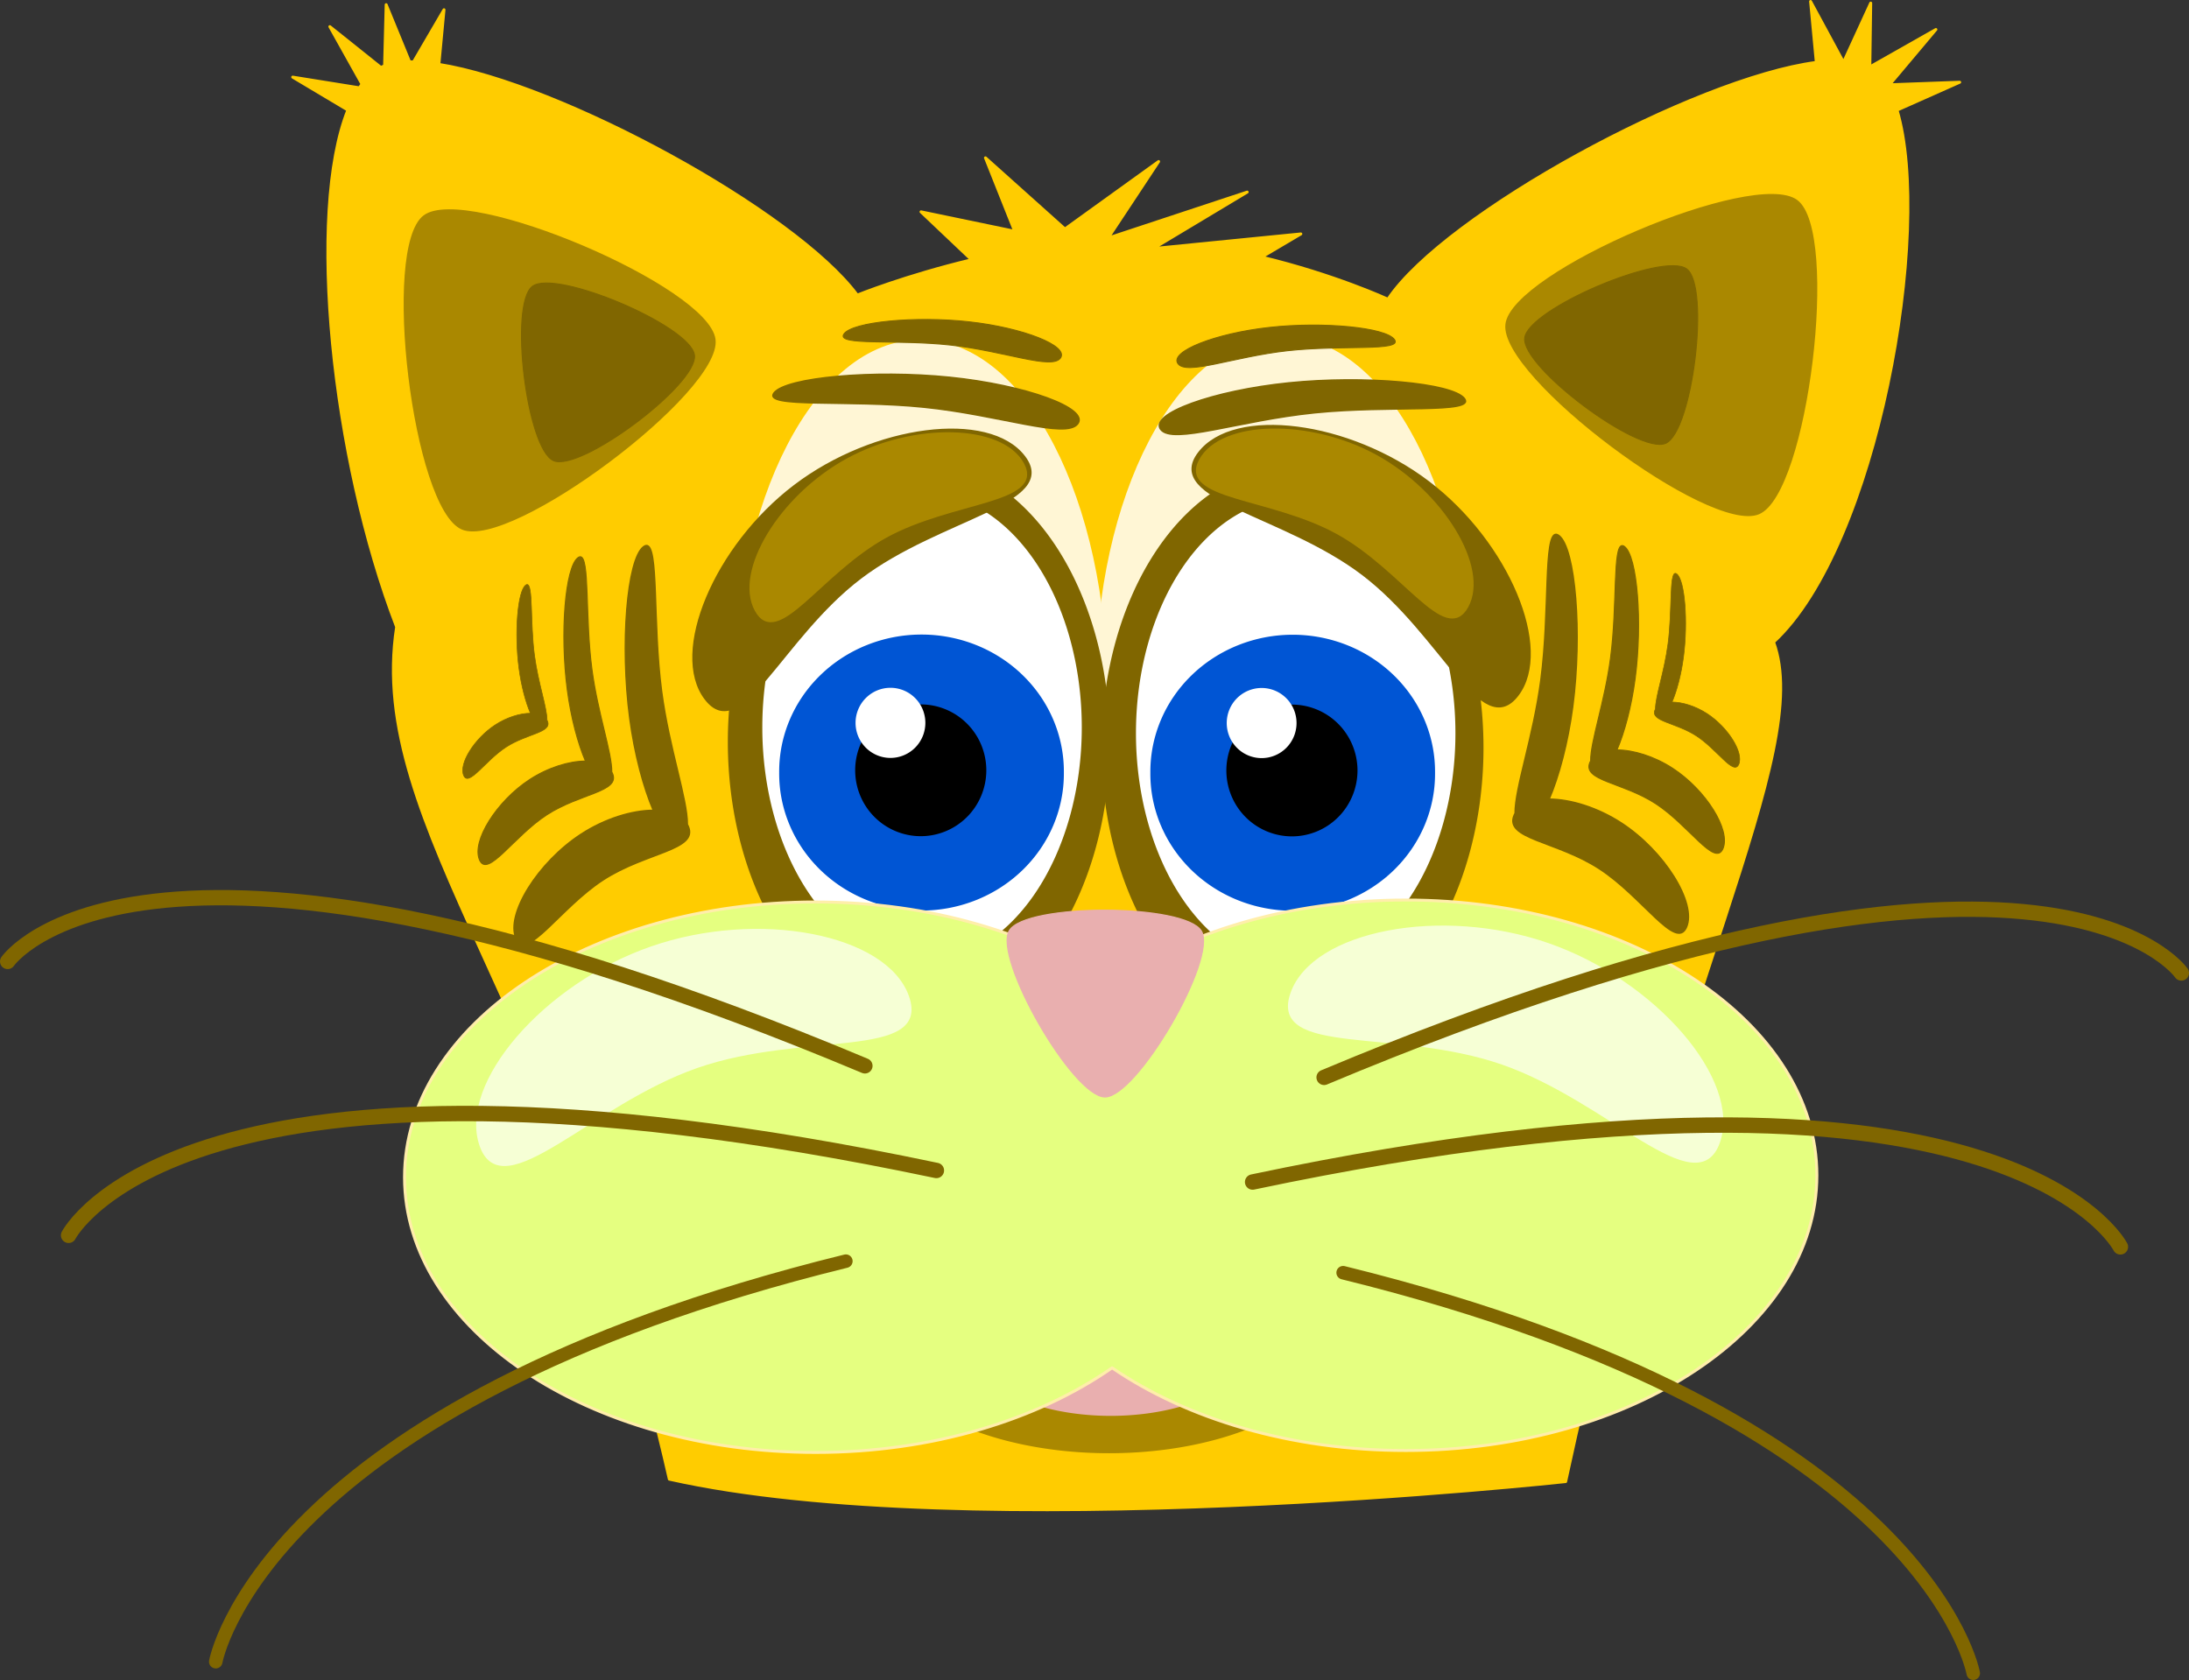
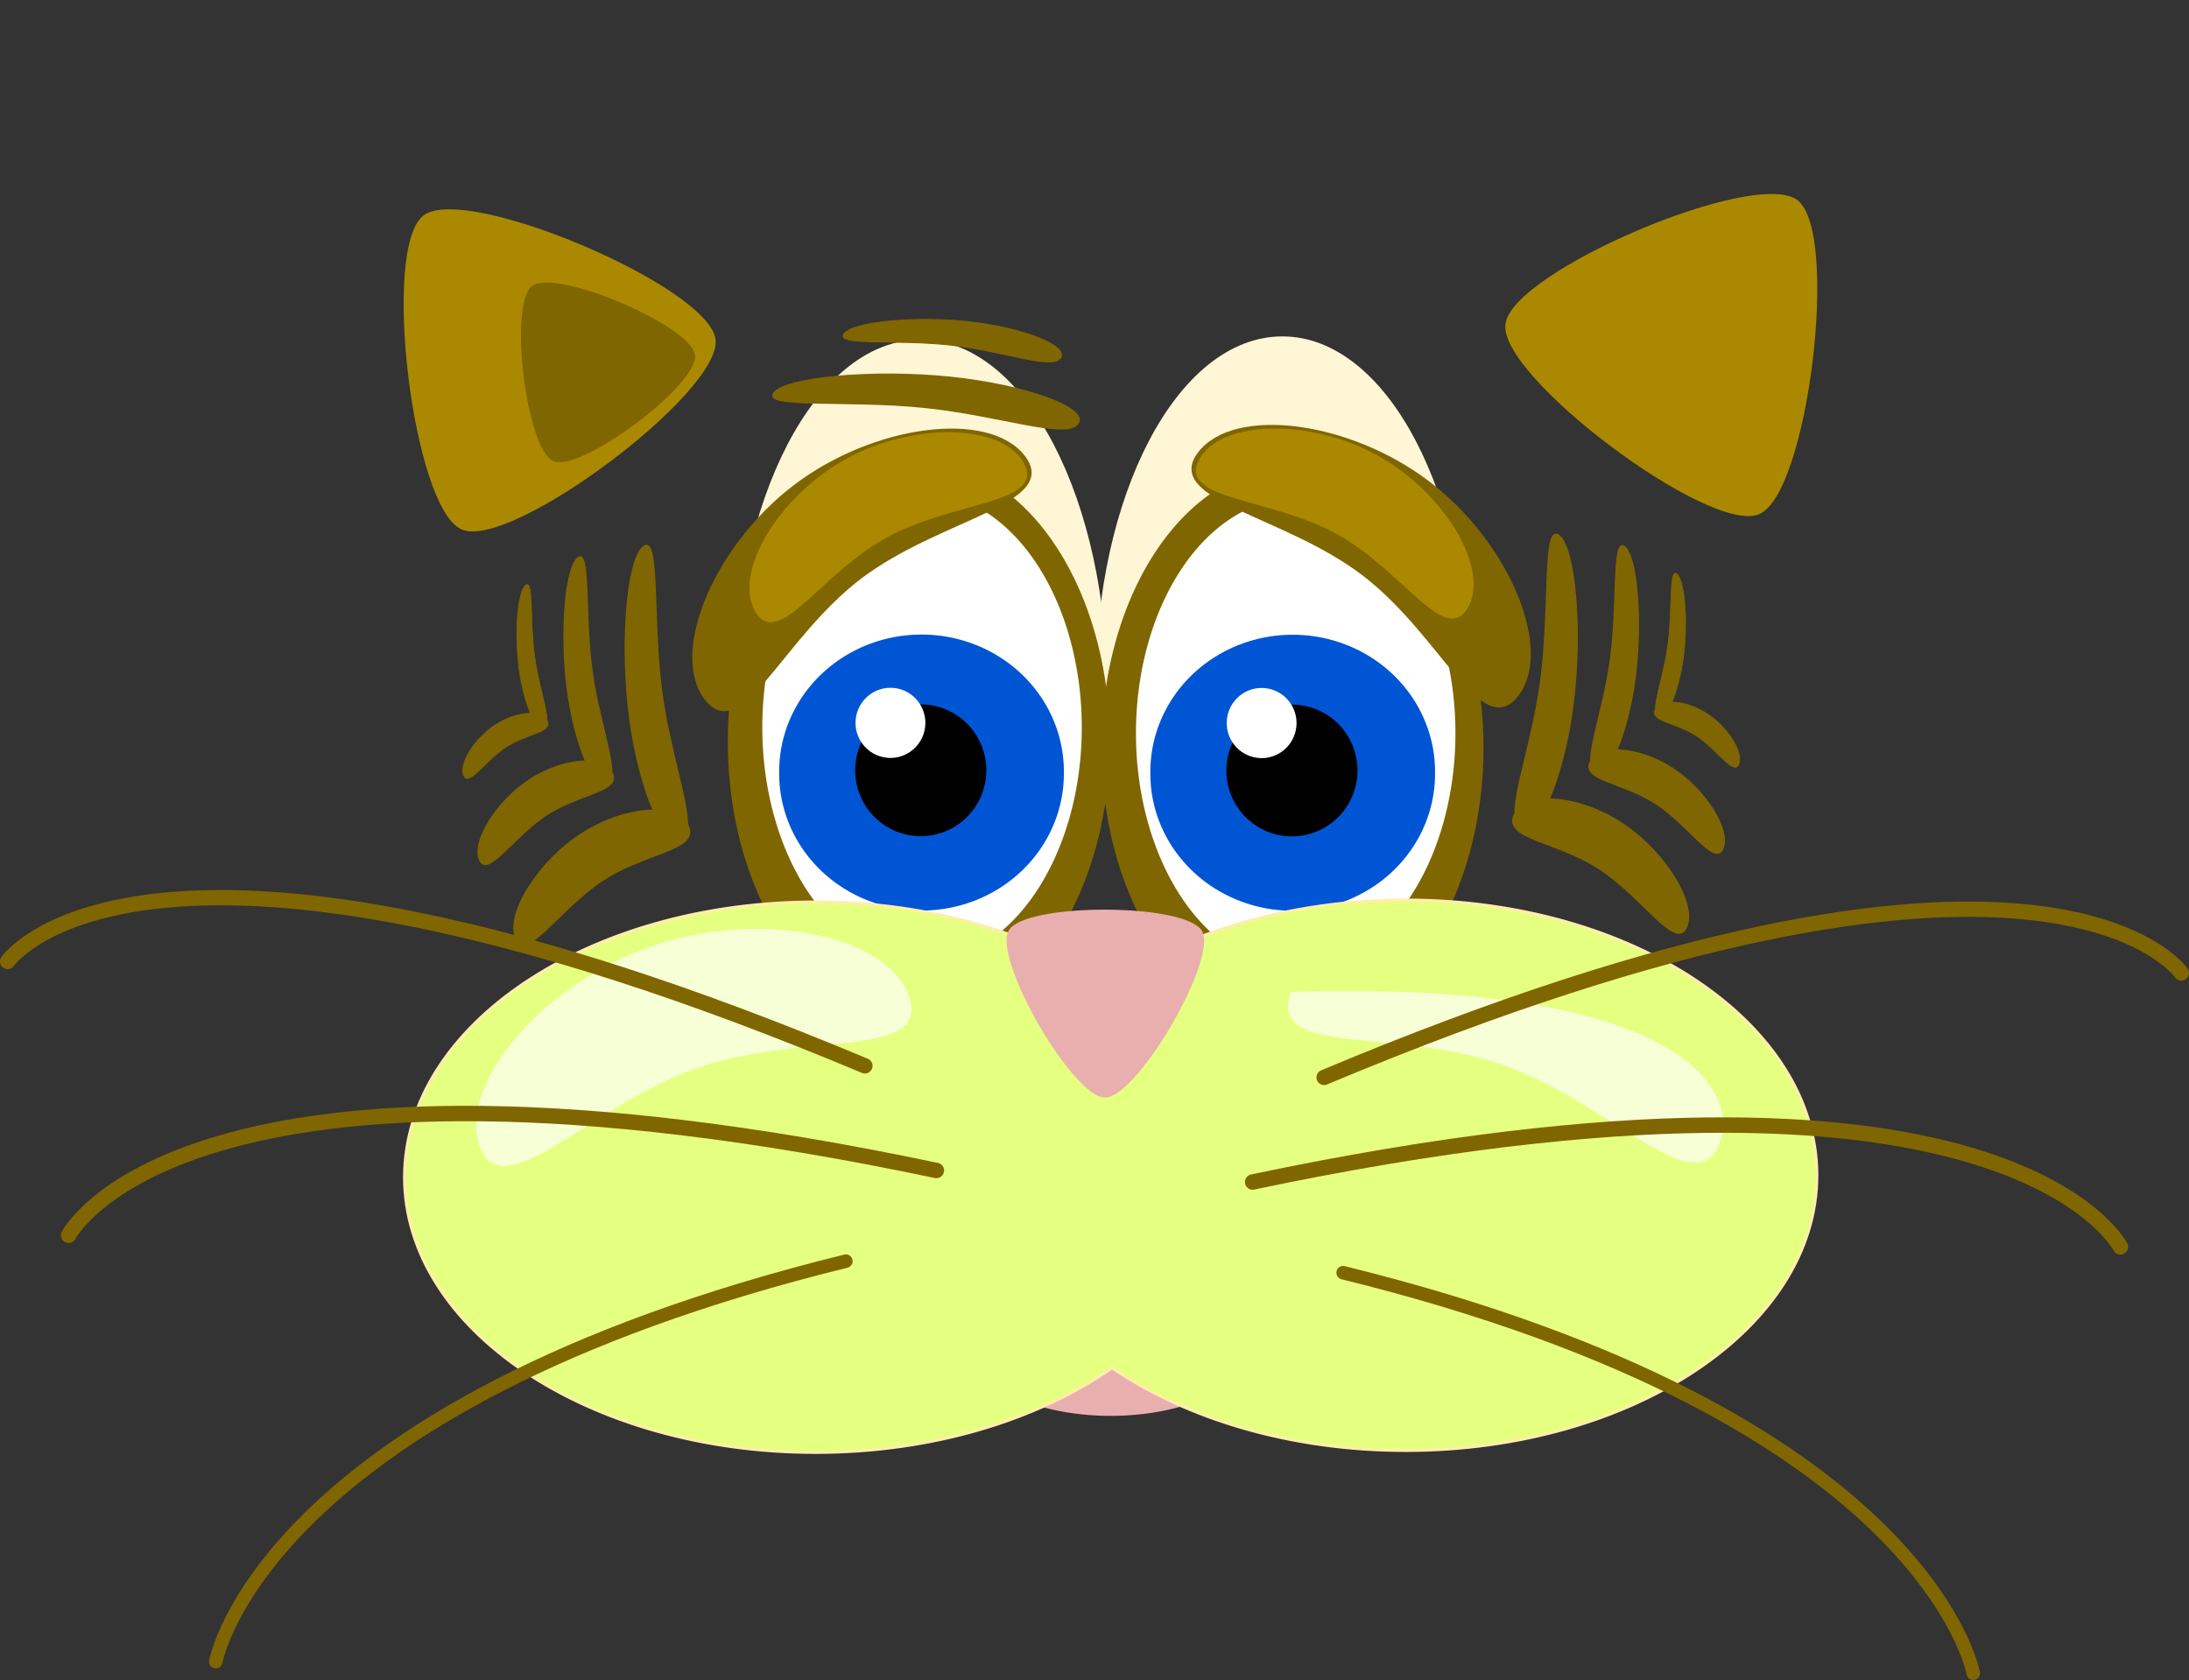
<svg xmlns="http://www.w3.org/2000/svg" xmlns:ns1="http://sodipodi.sourceforge.net/DTD/sodipodi-0.dtd" xmlns:ns2="http://www.inkscape.org/namespaces/inkscape" id="svg1897" ns1:version="0.32" ns2:version="0.46dev+devel" width="687.833" height="527.974" ns1:docbase="/home/peterm/afbeeldingen/svg" ns1:docname="PeterM_Sad_tiger_cat.svg" ns2:output_extension="org.inkscape.output.svg.inkscape" version="1.0" ns2:export-filename="C:\joanna\Gfx\drawings_vector\admin\thumbs\PeterM_Sad_tiger_cat.png" ns2:export-xdpi="34.150726" ns2:export-ydpi="34.150726">
  <rect width="100%" height="100%" fill="#333333" stroke="none" />
  <defs id="defs1900" />
  <ns1:namedview ns2:window-height="732" ns2:window-width="1280" ns2:pageshadow="2" ns2:pageopacity="0.0" guidetolerance="10.0" gridtolerance="10.0" objecttolerance="10.0" borderopacity="1.0" bordercolor="#666666" pagecolor="#ffffff" id="base" ns2:zoom="0.50457914" ns2:cx="372.04724" ns2:cy="526.18109" ns2:window-x="0" ns2:window-y="29" ns2:current-layer="svg1897" showgrid="false" />
  <g id="g1918" ns2:export-filename="/home/peterm/afbeeldingen/svg/sadtigercat.png" ns2:export-xdpi="60.064171" ns2:export-ydpi="60.064171" transform="translate(-20.176,-29.028)">
-     <path ns1:nodetypes="cccccccccccccccccccccccccccccccccccccccc" id="path2875" d="M 607.998,29.995 L 599.645,48.177 C 599.5,48.169 599.352,48.164 599.205,48.158 L 589.101,29.487 L 590.904,48.635 C 552.619,53.654 474.43,96.089 456.294,123.069 C 456.294,123.069 439.65,115.356 416.608,109.83 L 428.933,102.544 L 382.46,107.161 L 412.067,89.395 L 368.337,103.853 L 384.238,79.789 L 354.796,100.997 L 329.828,78.63 L 339.025,101.718 L 309.58,95.599 L 325.472,110.67 C 304.611,115.655 289.553,121.772 289.553,121.772 C 269.83,95.217 196.238,55.312 158.08,49.264 L 159.692,32.09 L 150.123,48.482 C 149.705,48.473 149.284,48.459 148.88,48.463 L 141.515,30.496 L 141.019,49.703 C 140.614,49.855 140.221,50.036 139.852,50.218 L 123.818,37.4 L 133.923,55.464 C 133.642,55.837 133.37,56.226 133.101,56.627 L 112.149,53.265 L 129.486,63.609 C 116.605,95.811 124.381,173.005 144.806,226.061 C 135.075,289.003 196.879,345.685 230.491,493.888 C 324.751,515.064 512.143,494.651 512.143,494.651 C 545.35,340.166 590.278,266.026 577.478,230.811 C 610.123,200.672 627.521,101.379 616.266,63.628 L 635.962,54.866 L 613.875,55.674 L 628.479,38.3 L 607.716,50.065 L 607.998,29.995 z" style="fill:#ffcc00;fill-opacity:1;stroke:#ffcc00;stroke-width:0.917;stroke-linecap:round;stroke-linejoin:round;stroke-miterlimit:4;stroke-dasharray:none;stroke-opacity:1" />
    <path id="path1973" d="M 365.857,246.998 C 365.857,307.115 340.586,355.906 309.447,355.906 C 278.309,355.906 253.038,307.115 253.038,246.998 C 253.038,186.881 278.309,138.09 309.447,138.09 C 340.586,138.09 365.857,186.881 365.857,246.998 z" style="fill:#fff6d5;fill-opacity:1;stroke:#fff6d5;stroke-width:4.631;stroke-linecap:round;stroke-linejoin:round;stroke-miterlimit:4;stroke-opacity:1" />
    <path id="path2093" d="M 479.535,244.976 C 479.535,304.545 454.263,352.89 423.125,352.89 C 391.987,352.89 366.715,304.545 366.715,244.976 C 366.715,185.408 391.987,137.063 423.125,137.063 C 454.263,137.063 479.535,185.408 479.535,244.976 z" style="fill:#fff6d5;fill-opacity:1;stroke:#fff6d5;stroke-width:4.631;stroke-linecap:round;stroke-linejoin:round;stroke-miterlimit:4;stroke-opacity:1" />
    <path ns2:export-ydpi="90" ns2:export-xdpi="90" ns2:export-filename="/home/peterm/afbeeldingen/svg/foxhead2.png" transform="matrix(1.425,0,0,2.148,173.338,-936.157)" d="M 136.748,557.891 A 41.619,40.628 0 1 1 53.51,557.891 A 41.619,40.628 0 1 1 136.748,557.891 z" ns1:ry="40.627918" ns1:rx="41.618843" ns1:cy="557.89069" ns1:cx="95.128784" id="path2017" style="fill:#806600;fill-opacity:1;stroke:#806600;stroke-opacity:1" ns1:type="arc" />
    <path ns2:export-ydpi="90" ns2:export-xdpi="90" ns2:export-filename="/home/peterm/afbeeldingen/svg/foxhead2.png" transform="matrix(1.206,0,0,1.817,195.178,-756.057)" d="M 136.748,557.891 A 41.619,40.628 0 1 1 53.51,557.891 A 41.619,40.628 0 1 1 136.748,557.891 z" ns1:ry="40.627918" ns1:rx="41.618843" ns1:cy="557.89069" ns1:cx="95.128784" id="path2019" style="fill:#ffffff;fill-opacity:1" ns1:type="arc" />
    <path ns2:export-ydpi="90" ns2:export-xdpi="90" ns2:export-filename="/home/peterm/afbeeldingen/svg/foxhead2.png" transform="matrix(2.604,0,0,2.597,108.072,-1018.843)" d="M 94.622,496.983 A 17.177,16.574 0 1 1 60.269,496.983 A 17.177,16.574 0 1 1 94.622,496.983 z" ns1:ry="16.573988" ns1:rx="17.17668" ns1:cy="496.98291" ns1:cx="77.445724" id="path2021" style="fill:#0055d4;fill-opacity:1" ns1:type="arc" />
    <path ns2:export-ydpi="90" ns2:export-xdpi="90" ns2:export-filename="/home/peterm/afbeeldingen/svg/foxhead2.png" transform="matrix(1.223,0,0,1.306,199.212,-611.497)" d="M 107.02,675.811 A 16.846,15.855 0 1 1 73.328,675.811 A 16.846,15.855 0 1 1 107.02,675.811 z" ns1:ry="15.854797" ns1:rx="16.845722" ns1:cy="675.81073" ns1:cx="90.174164" id="path2023" style="fill:#000000;fill-opacity:1" ns1:type="arc" />
    <path ns2:export-ydpi="90" ns2:export-xdpi="90" ns2:export-filename="/home/peterm/afbeeldingen/svg/foxhead2.png" transform="matrix(1.425,0,0,2.148,290.746,-934.339)" d="M 136.748,557.891 A 41.619,40.628 0 1 1 53.51,557.891 A 41.619,40.628 0 1 1 136.748,557.891 z" ns1:ry="40.627918" ns1:rx="41.618843" ns1:cy="557.89069" ns1:cx="95.128784" id="path2026" style="fill:#806600;fill-opacity:1;stroke:#806600;stroke-opacity:1" ns1:type="arc" />
    <path ns2:export-ydpi="90" ns2:export-xdpi="90" ns2:export-filename="/home/peterm/afbeeldingen/svg/foxhead2.png" transform="matrix(1.206,0,0,1.817,312.586,-754.238)" d="M 136.748,557.891 A 41.619,40.628 0 1 1 53.51,557.891 A 41.619,40.628 0 1 1 136.748,557.891 z" ns1:ry="40.627918" ns1:rx="41.618843" ns1:cy="557.89069" ns1:cx="95.128784" id="path2028" style="fill:#ffffff;fill-opacity:1" ns1:type="arc" />
    <path ns2:export-ydpi="90" ns2:export-xdpi="90" ns2:export-filename="/home/peterm/afbeeldingen/svg/foxhead2.png" transform="matrix(2.604,0,0,2.597,224.705,-1018.785)" d="M 94.622,496.983 A 17.177,16.574 0 1 1 60.269,496.983 A 17.177,16.574 0 1 1 94.622,496.983 z" ns1:ry="16.573988" ns1:rx="17.17668" ns1:cy="496.98291" ns1:cx="77.445724" id="path2030" style="fill:#0055d4;fill-opacity:1" ns1:type="arc" />
    <path ns2:export-ydpi="90" ns2:export-xdpi="90" ns2:export-filename="/home/peterm/afbeeldingen/svg/foxhead2.png" transform="matrix(1.223,0,0,1.306,315.845,-611.439)" d="M 107.02,675.811 A 16.846,15.855 0 1 1 73.328,675.811 A 16.846,15.855 0 1 1 107.02,675.811 z" ns1:ry="15.854797" ns1:rx="16.845722" ns1:cy="675.81073" ns1:cx="90.174164" id="path2032" style="fill:#000000;fill-opacity:1" ns1:type="arc" />
    <path ns2:export-ydpi="90" ns2:export-xdpi="90" ns2:export-filename="/home/peterm/afbeeldingen/svg/foxhead2.png" ns1:nodetypes="cssss" id="path2037" d="M 241.999,248.538 C 231.019,234.162 245.005,200.817 269.971,181.849 C 294.937,162.881 330.884,158.289 341.864,172.665 C 352.844,187.042 315.403,191.533 290.437,210.501 C 265.471,229.47 252.979,262.915 241.999,248.538 z" style="fill:#806600;fill-opacity:1;stroke:#806600;stroke-opacity:1" />
    <path ns2:export-ydpi="90" ns2:export-xdpi="90" ns2:export-filename="/home/peterm/afbeeldingen/svg/foxhead2.png" ns1:nodetypes="cssss" id="path2039" d="M 257.808,220.754 C 251.179,208.675 265.463,185.111 286.374,173.626 C 307.286,162.14 334.826,162.733 341.454,174.812 C 348.083,186.89 319.431,186.053 298.519,197.539 C 277.607,209.024 264.436,232.833 257.808,220.754 z" style="fill:#aa8800;fill-opacity:1;stroke:#aa8800;stroke-opacity:1" />
    <path ns2:export-ydpi="90" ns2:export-xdpi="90" ns2:export-filename="/home/peterm/afbeeldingen/svg/foxhead2.png" transform="matrix(0.651,0,0,0.695,357.907,-213.426)" d="M 107.02,675.811 A 16.846,15.855 0 1 1 73.328,675.811 A 16.846,15.855 0 1 1 107.02,675.811 z" ns1:ry="15.854797" ns1:rx="16.845722" ns1:cy="675.81073" ns1:cx="90.174164" id="path1970" style="fill:#ffffff;fill-opacity:1" ns1:type="arc" />
    <path ns2:export-ydpi="90" ns2:export-xdpi="90" ns2:export-filename="/home/peterm/afbeeldingen/svg/foxhead2.png" transform="matrix(0.651,0,0,0.695,241.275,-213.484)" d="M 107.02,675.811 A 16.846,15.855 0 1 1 73.328,675.811 A 16.846,15.855 0 1 1 107.02,675.811 z" ns1:ry="15.854797" ns1:rx="16.845722" ns1:cy="675.81073" ns1:cx="90.174164" id="path2052" style="fill:#ffffff;fill-opacity:1" ns1:type="arc" />
    <path ns2:export-ydpi="90" ns2:export-xdpi="90" ns2:export-filename="/home/peterm/afbeeldingen/svg/foxhead2.png" ns1:nodetypes="cssss" id="path2055" d="M 496.897,247.375 C 507.877,232.999 493.891,199.654 468.925,180.686 C 443.959,161.717 408.013,157.126 397.033,171.502 C 386.053,185.878 423.493,190.37 448.459,209.338 C 473.425,228.306 485.917,261.751 496.897,247.375 z" style="fill:#806600;fill-opacity:1;stroke:#806600;stroke-opacity:1" />
    <path ns2:export-ydpi="90" ns2:export-xdpi="90" ns2:export-filename="/home/peterm/afbeeldingen/svg/foxhead2.png" ns1:nodetypes="cssss" id="path2057" d="M 481.089,219.591 C 487.717,207.512 473.433,183.948 452.522,172.462 C 431.61,160.977 404.07,161.57 397.442,173.648 C 390.814,185.727 419.466,184.89 440.377,196.375 C 461.289,207.861 474.46,231.669 481.089,219.591 z" style="fill:#aa8800;fill-opacity:1;stroke:#aa8800;stroke-opacity:1" />
-     <path transform="matrix(0.612,0,0,0.61,654.294,185.469)" d="M -348.806,430.061 A 117.92,61.437 0 1 1 -584.646,430.061 A 117.92,61.437 0 1 1 -348.806,430.061 z" ns1:ry="61.43734" ns1:rx="117.92006" ns1:cy="430.06137" ns1:cx="-466.72559" id="path2930" style="fill:#aa8800;fill-opacity:1;stroke:#aa8800;stroke-width:1.5;stroke-linecap:round;stroke-linejoin:round;stroke-miterlimit:4;stroke-dasharray:none;stroke-opacity:1" ns1:type="arc" />
    <path transform="matrix(0.388,0,0,0.387,550.277,283.497)" d="M -348.806,430.061 A 117.92,61.437 0 1 1 -584.646,430.061 A 117.92,61.437 0 1 1 -348.806,430.061 z" ns1:ry="61.43734" ns1:rx="117.92006" ns1:cy="430.06137" ns1:cx="-466.72559" id="path3852" style="fill:#e9afaf;fill-opacity:1;stroke:#e9afaf;stroke-width:1.5;stroke-linecap:round;stroke-linejoin:round;stroke-miterlimit:4;stroke-dasharray:none;stroke-opacity:1" ns1:type="arc" />
    <path id="path2925" d="M 461.907,311.882 C 425.308,311.882 392.256,322.1 368.744,338.493 C 345.29,322.456 312.605,312.493 276.46,312.493 C 205.153,312.493 147.282,351.255 147.282,399.003 C 147.282,446.75 205.153,485.493 276.46,485.493 C 313.06,485.493 346.111,475.295 369.624,458.901 C 393.078,474.939 425.763,484.883 461.907,484.883 C 533.215,484.883 591.085,446.14 591.085,398.392 C 591.085,350.644 533.215,311.882 461.907,311.882 z" style="fill:#e5ff80;fill-opacity:1;stroke:#ffeeaa;stroke-width:0.917;stroke-linecap:round;stroke-linejoin:round;stroke-miterlimit:4;stroke-dasharray:none;stroke-opacity:1" />
    <path ns1:nodetypes="csss" id="path2870" d="M 337.306,321.527 C 342.359,312.845 392.692,312.974 397.705,321.682 C 402.718,330.39 377.449,373.801 367.383,373.775 C 357.316,373.749 332.252,330.209 337.306,321.527 z" style="fill:#e9afaf;fill-opacity:1;stroke:#e9afaf;stroke-width:0.351;stroke-linecap:round;stroke-linejoin:round;stroke-miterlimit:4;stroke-opacity:1" />
    <path ns1:nodetypes="csss" id="path2903" d="M 165.401,195.177 C 150.191,188.709 140.245,106.849 153.467,96.945 C 166.688,87.04 242.741,119.381 244.73,135.753 C 246.719,152.125 180.612,201.645 165.401,195.177 z" style="fill:#aa8800;fill-opacity:1;stroke:#aa8800;stroke-width:0.577;stroke-linecap:round;stroke-linejoin:round;stroke-miterlimit:4;stroke-opacity:1" />
    <path ns1:nodetypes="csss" id="path2905" d="M 572.825,190.36 C 588.036,183.892 597.981,102.032 584.759,92.128 C 571.538,82.223 495.486,114.564 493.497,130.936 C 491.508,147.308 557.615,196.828 572.825,190.36 z" style="fill:#aa8800;fill-opacity:1;stroke:#aa8800;stroke-width:0.577;stroke-linecap:round;stroke-linejoin:round;stroke-miterlimit:4;stroke-opacity:1" />
    <path ns1:nodetypes="csss" id="path2943" d="M 194.138,173.807 C 185.653,170.199 180.105,124.533 187.48,119.008 C 194.856,113.483 237.281,131.524 238.391,140.657 C 239.5,149.79 202.623,177.415 194.138,173.807 z" style="fill:#806600;fill-opacity:1;stroke:#806600;stroke-width:0.322;stroke-linecap:round;stroke-linejoin:round;stroke-miterlimit:4;stroke-opacity:1" />
-     <path ns1:nodetypes="csss" id="path2945" d="M 543.533,168.363 C 552.018,164.755 557.566,119.089 550.19,113.564 C 542.815,108.039 500.389,126.08 499.279,135.213 C 498.17,144.346 535.048,171.971 543.533,168.363 z" style="fill:#806600;fill-opacity:1;stroke:#806600;stroke-width:0.322;stroke-linecap:round;stroke-linejoin:round;stroke-miterlimit:4;stroke-opacity:1" />
    <path ns2:export-ydpi="90" ns2:export-xdpi="90" ns2:export-filename="/home/peterm/afbeeldingen/svg/foxhead2.png" ns1:nodetypes="cssss" id="path1902" d="M 305.343,342.329 C 298.603,322.985 258.363,315.3 224.863,326.959 C 191.362,338.617 164.601,369.619 171.341,388.963 C 178.081,408.306 205.679,375.833 239.179,364.175 C 272.68,352.516 312.083,361.672 305.343,342.329 z" style="fill:#f6ffd5;fill-opacity:1;stroke:#f6ffd5;stroke-opacity:1" />
    <path id="path3840" d="M 291.95,363.997 C 65.199,268.866 22.58,331.188 22.58,331.188" style="fill:none;fill-opacity:0.75;fill-rule:evenodd;stroke:#806600;stroke-width:4.809;stroke-linecap:round;stroke-linejoin:round;stroke-miterlimit:4;stroke-dasharray:none;stroke-opacity:1" />
    <path id="path3842" d="M 314.407,396.875 C 77.444,346.962 41.735,417.255 41.735,417.255" style="fill:none;fill-opacity:0.75;fill-rule:evenodd;stroke:#806600;stroke-width:4.842;stroke-linecap:round;stroke-linejoin:round;stroke-miterlimit:4;stroke-dasharray:none;stroke-opacity:1" />
    <path id="path3844" d="M 285.968,425.375 C 102.311,470.63 87.969,551.252 87.969,551.252" style="fill:none;fill-opacity:0.75;fill-rule:evenodd;stroke:#806600;stroke-width:4.243;stroke-linecap:round;stroke-linejoin:round;stroke-miterlimit:4;stroke-dasharray:none;stroke-opacity:1" />
-     <path ns2:export-ydpi="90" ns2:export-xdpi="90" ns2:export-filename="/home/peterm/afbeeldingen/svg/foxhead2.png" ns1:nodetypes="cssss" id="path1904" d="M 426.142,341.287 C 432.881,321.943 473.122,314.258 506.622,325.917 C 540.123,337.575 566.883,368.577 560.143,387.921 C 553.404,407.264 525.806,374.791 492.305,363.133 C 458.805,351.474 419.402,360.63 426.142,341.287 z" style="fill:#f6ffd5;fill-opacity:1;stroke:#f6ffd5;stroke-opacity:1" />
+     <path ns2:export-ydpi="90" ns2:export-xdpi="90" ns2:export-filename="/home/peterm/afbeeldingen/svg/foxhead2.png" ns1:nodetypes="cssss" id="path1904" d="M 426.142,341.287 C 540.123,337.575 566.883,368.577 560.143,387.921 C 553.404,407.264 525.806,374.791 492.305,363.133 C 458.805,351.474 419.402,360.63 426.142,341.287 z" style="fill:#f6ffd5;fill-opacity:1;stroke:#f6ffd5;stroke-opacity:1" />
    <path id="path3846" d="M 436.234,367.626 C 662.985,272.495 705.605,334.817 705.605,334.817" style="fill:none;fill-opacity:0.75;fill-rule:evenodd;stroke:#806600;stroke-width:4.809;stroke-linecap:round;stroke-linejoin:round;stroke-miterlimit:4;stroke-dasharray:none;stroke-opacity:1" />
    <path id="path3848" d="M 413.778,400.505 C 650.74,350.592 686.45,420.884 686.45,420.884" style="fill:none;fill-opacity:0.75;fill-rule:evenodd;stroke:#806600;stroke-width:4.842;stroke-linecap:round;stroke-linejoin:round;stroke-miterlimit:4;stroke-dasharray:none;stroke-opacity:1" />
    <path id="path3850" d="M 442.217,429.004 C 625.873,474.259 640.216,554.881 640.216,554.881" style="fill:none;fill-opacity:0.75;fill-rule:evenodd;stroke:#806600;stroke-width:4.243;stroke-linecap:round;stroke-linejoin:round;stroke-miterlimit:4;stroke-dasharray:none;stroke-opacity:1" />
-     <path ns2:export-ydpi="90" ns2:export-xdpi="90" ns2:export-filename="/home/peterm/afbeeldingen/svg/foxhead2.png" ns1:nodetypes="cssss" id="path1958" d="M 480.345,154.267 C 476.596,149.373 448.982,146.911 425.118,149.344 C 401.254,151.776 381.139,159.103 384.888,163.997 C 388.637,168.891 409.406,161.211 433.27,158.778 C 457.134,156.346 484.094,159.161 480.345,154.267 z" style="fill:#806600;fill-opacity:1;stroke:#806600;stroke-width:0.416;stroke-opacity:1" />
-     <path ns2:export-ydpi="90" ns2:export-xdpi="90" ns2:export-filename="/home/peterm/afbeeldingen/svg/foxhead2.png" ns1:nodetypes="cssss" id="path1960" d="M 458.358,135.749 C 455.685,131.952 436,130.043 418.988,131.93 C 401.976,133.817 387.636,139.501 390.309,143.297 C 392.982,147.094 407.787,141.136 424.799,139.249 C 441.811,137.362 461.03,139.546 458.358,135.749 z" style="fill:#806600;fill-opacity:1;stroke:#806600;stroke-width:0.31;stroke-opacity:1" />
    <path id="path1983" d="M 223.245,200.454 C 222.978,200.471 222.695,200.611 222.37,200.856 C 217.173,204.772 215.005,231.672 218.046,254.669 C 219.557,266.091 222.379,276.536 225.445,283.688 C 218.782,283.712 210.279,286.289 202.774,291.174 C 189.237,299.987 179.007,316.373 182.304,323.937 C 185.6,331.501 196.136,314.396 209.673,305.583 C 223.21,296.771 239.739,296.243 236.442,288.679 C 236.363,288.496 236.263,288.328 236.167,288.156 C 236.227,280.17 230.445,264.223 228.069,246.257 C 225.218,224.697 227.259,200.201 223.245,200.454 z" style="fill:#806600;fill-opacity:1;stroke:#806600;stroke-width:0.425;stroke-opacity:1" />
    <path id="path1926" d="M 202.448,203.995 C 202.241,204.008 202.024,204.117 201.773,204.305 C 197.762,207.327 196.089,228.083 198.436,245.827 C 199.602,254.641 201.78,262.7 204.145,268.219 C 199.004,268.237 192.443,270.225 186.653,273.995 C 176.207,280.795 168.314,293.438 170.858,299.274 C 173.401,305.111 181.53,291.913 191.976,285.113 C 202.421,278.313 215.174,277.906 212.631,272.069 C 212.569,271.928 212.492,271.799 212.419,271.666 C 212.465,265.504 208.004,253.2 206.17,239.337 C 203.97,222.701 205.545,203.8 202.448,203.995 z" style="fill:#806600;fill-opacity:1;stroke:#806600;stroke-width:0.328;stroke-opacity:1" />
    <path id="path1928" d="M 185.778,212.722 C 185.648,212.731 185.511,212.799 185.353,212.918 C 182.826,214.822 181.772,227.897 183.251,239.076 C 183.985,244.629 185.357,249.706 186.847,253.182 C 183.608,253.194 179.475,254.447 175.827,256.822 C 169.247,261.105 164.274,269.071 165.877,272.747 C 167.479,276.424 172.6,268.11 179.181,263.826 C 185.761,259.542 193.796,259.285 192.193,255.609 C 192.154,255.52 192.106,255.438 192.06,255.354 C 192.089,251.472 189.278,243.721 188.123,234.987 C 186.737,224.507 187.729,212.599 185.778,212.722 z" style="fill:#806600;fill-opacity:1;stroke:#806600;stroke-width:0.207;stroke-opacity:1" />
    <path id="path2083" d="M 509.166,196.941 C 509.434,196.958 509.716,197.099 510.041,197.344 C 515.239,201.259 517.407,228.159 514.365,251.156 C 512.854,262.578 510.032,273.023 506.966,280.175 C 513.629,280.199 522.132,282.776 529.637,287.662 C 543.174,296.474 553.404,312.86 550.107,320.424 C 546.811,327.988 536.275,310.883 522.738,302.071 C 509.201,293.258 492.672,292.73 495.969,285.166 C 496.048,284.984 496.149,284.816 496.244,284.643 C 496.184,276.657 501.966,260.711 504.342,242.744 C 507.194,221.184 505.152,196.688 509.166,196.941 z" style="fill:#806600;fill-opacity:1;stroke:#806600;stroke-width:0.425;stroke-opacity:1" />
    <path id="path2085" d="M 529.963,200.482 C 530.17,200.495 530.388,200.604 530.638,200.793 C 534.649,203.814 536.322,224.57 533.975,242.315 C 532.809,251.128 530.632,259.187 528.266,264.706 C 533.407,264.724 539.968,266.713 545.758,270.482 C 556.204,277.282 564.097,289.926 561.554,295.762 C 559.01,301.598 550.881,288.4 540.436,281.6 C 529.99,274.8 517.237,274.393 519.78,268.557 C 519.842,268.416 519.919,268.286 519.992,268.153 C 519.946,261.991 524.408,249.687 526.241,235.824 C 528.441,219.188 526.866,200.287 529.963,200.482 z" style="fill:#806600;fill-opacity:1;stroke:#806600;stroke-width:0.328;stroke-opacity:1" />
    <path id="path2087" d="M 546.633,209.21 C 546.763,209.218 546.9,209.286 547.058,209.405 C 549.585,211.309 550.639,224.385 549.16,235.564 C 548.426,241.116 547.054,246.193 545.564,249.67 C 548.803,249.681 552.936,250.934 556.584,253.309 C 563.164,257.593 568.137,265.558 566.535,269.235 C 564.932,272.911 559.811,264.597 553.231,260.313 C 546.65,256.029 538.616,255.772 540.218,252.096 C 540.257,252.007 540.305,251.925 540.352,251.841 C 540.323,247.96 543.133,240.208 544.288,231.475 C 545.674,220.994 544.682,209.087 546.633,209.21 z" style="fill:#806600;fill-opacity:1;stroke:#806600;stroke-width:0.207;stroke-opacity:1" />
    <path ns2:export-ydpi="90" ns2:export-xdpi="90" ns2:export-filename="/home/peterm/afbeeldingen/svg/foxhead2.png" ns1:nodetypes="cssss" id="path2089" d="M 263.372,152.502 C 267.121,147.608 294.734,145.147 318.599,147.579 C 342.463,150.012 362.578,157.338 358.829,162.233 C 355.079,167.127 334.311,159.446 310.447,157.014 C 286.582,154.581 259.622,157.396 263.372,152.502 z" style="fill:#806600;fill-opacity:1;stroke:#806600;stroke-width:0.416;stroke-opacity:1" />
    <path ns2:export-ydpi="90" ns2:export-xdpi="90" ns2:export-filename="/home/peterm/afbeeldingen/svg/foxhead2.png" ns1:nodetypes="cssss" id="path2091" d="M 285.359,133.985 C 288.032,130.188 307.717,128.278 324.729,130.165 C 341.741,132.052 356.08,137.736 353.408,141.533 C 350.735,145.33 335.93,139.371 318.917,137.484 C 301.905,135.597 282.686,137.781 285.359,133.985 z" style="fill:#806600;fill-opacity:1;stroke:#806600;stroke-width:0.31;stroke-opacity:1" />
  </g>
</svg>